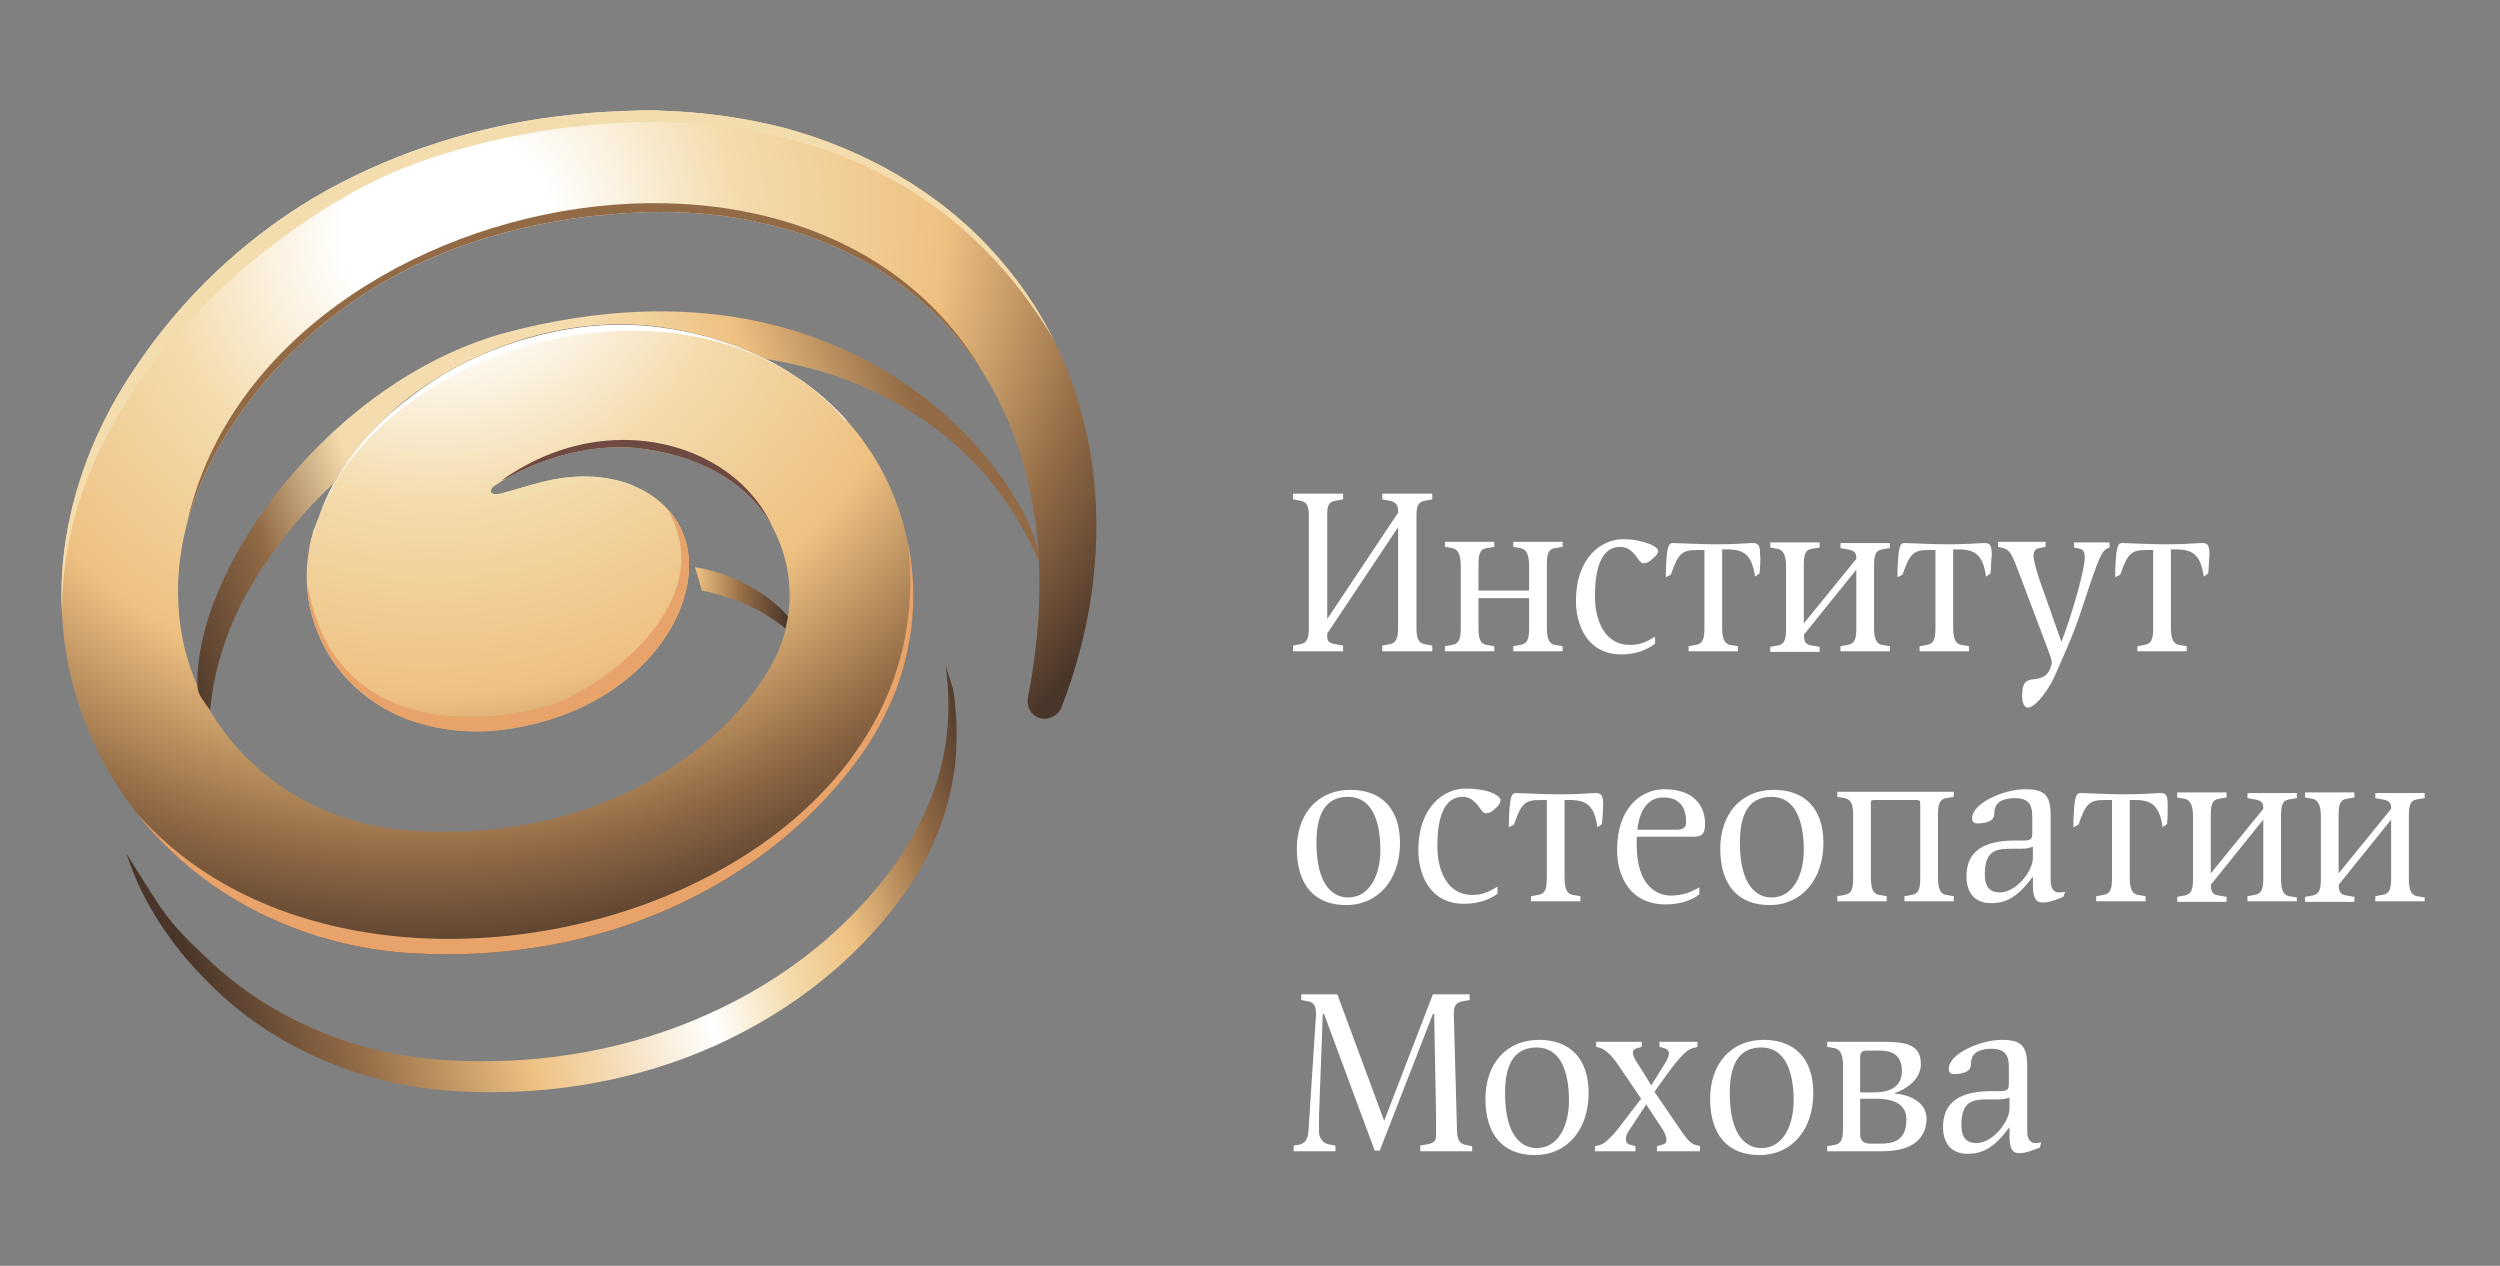
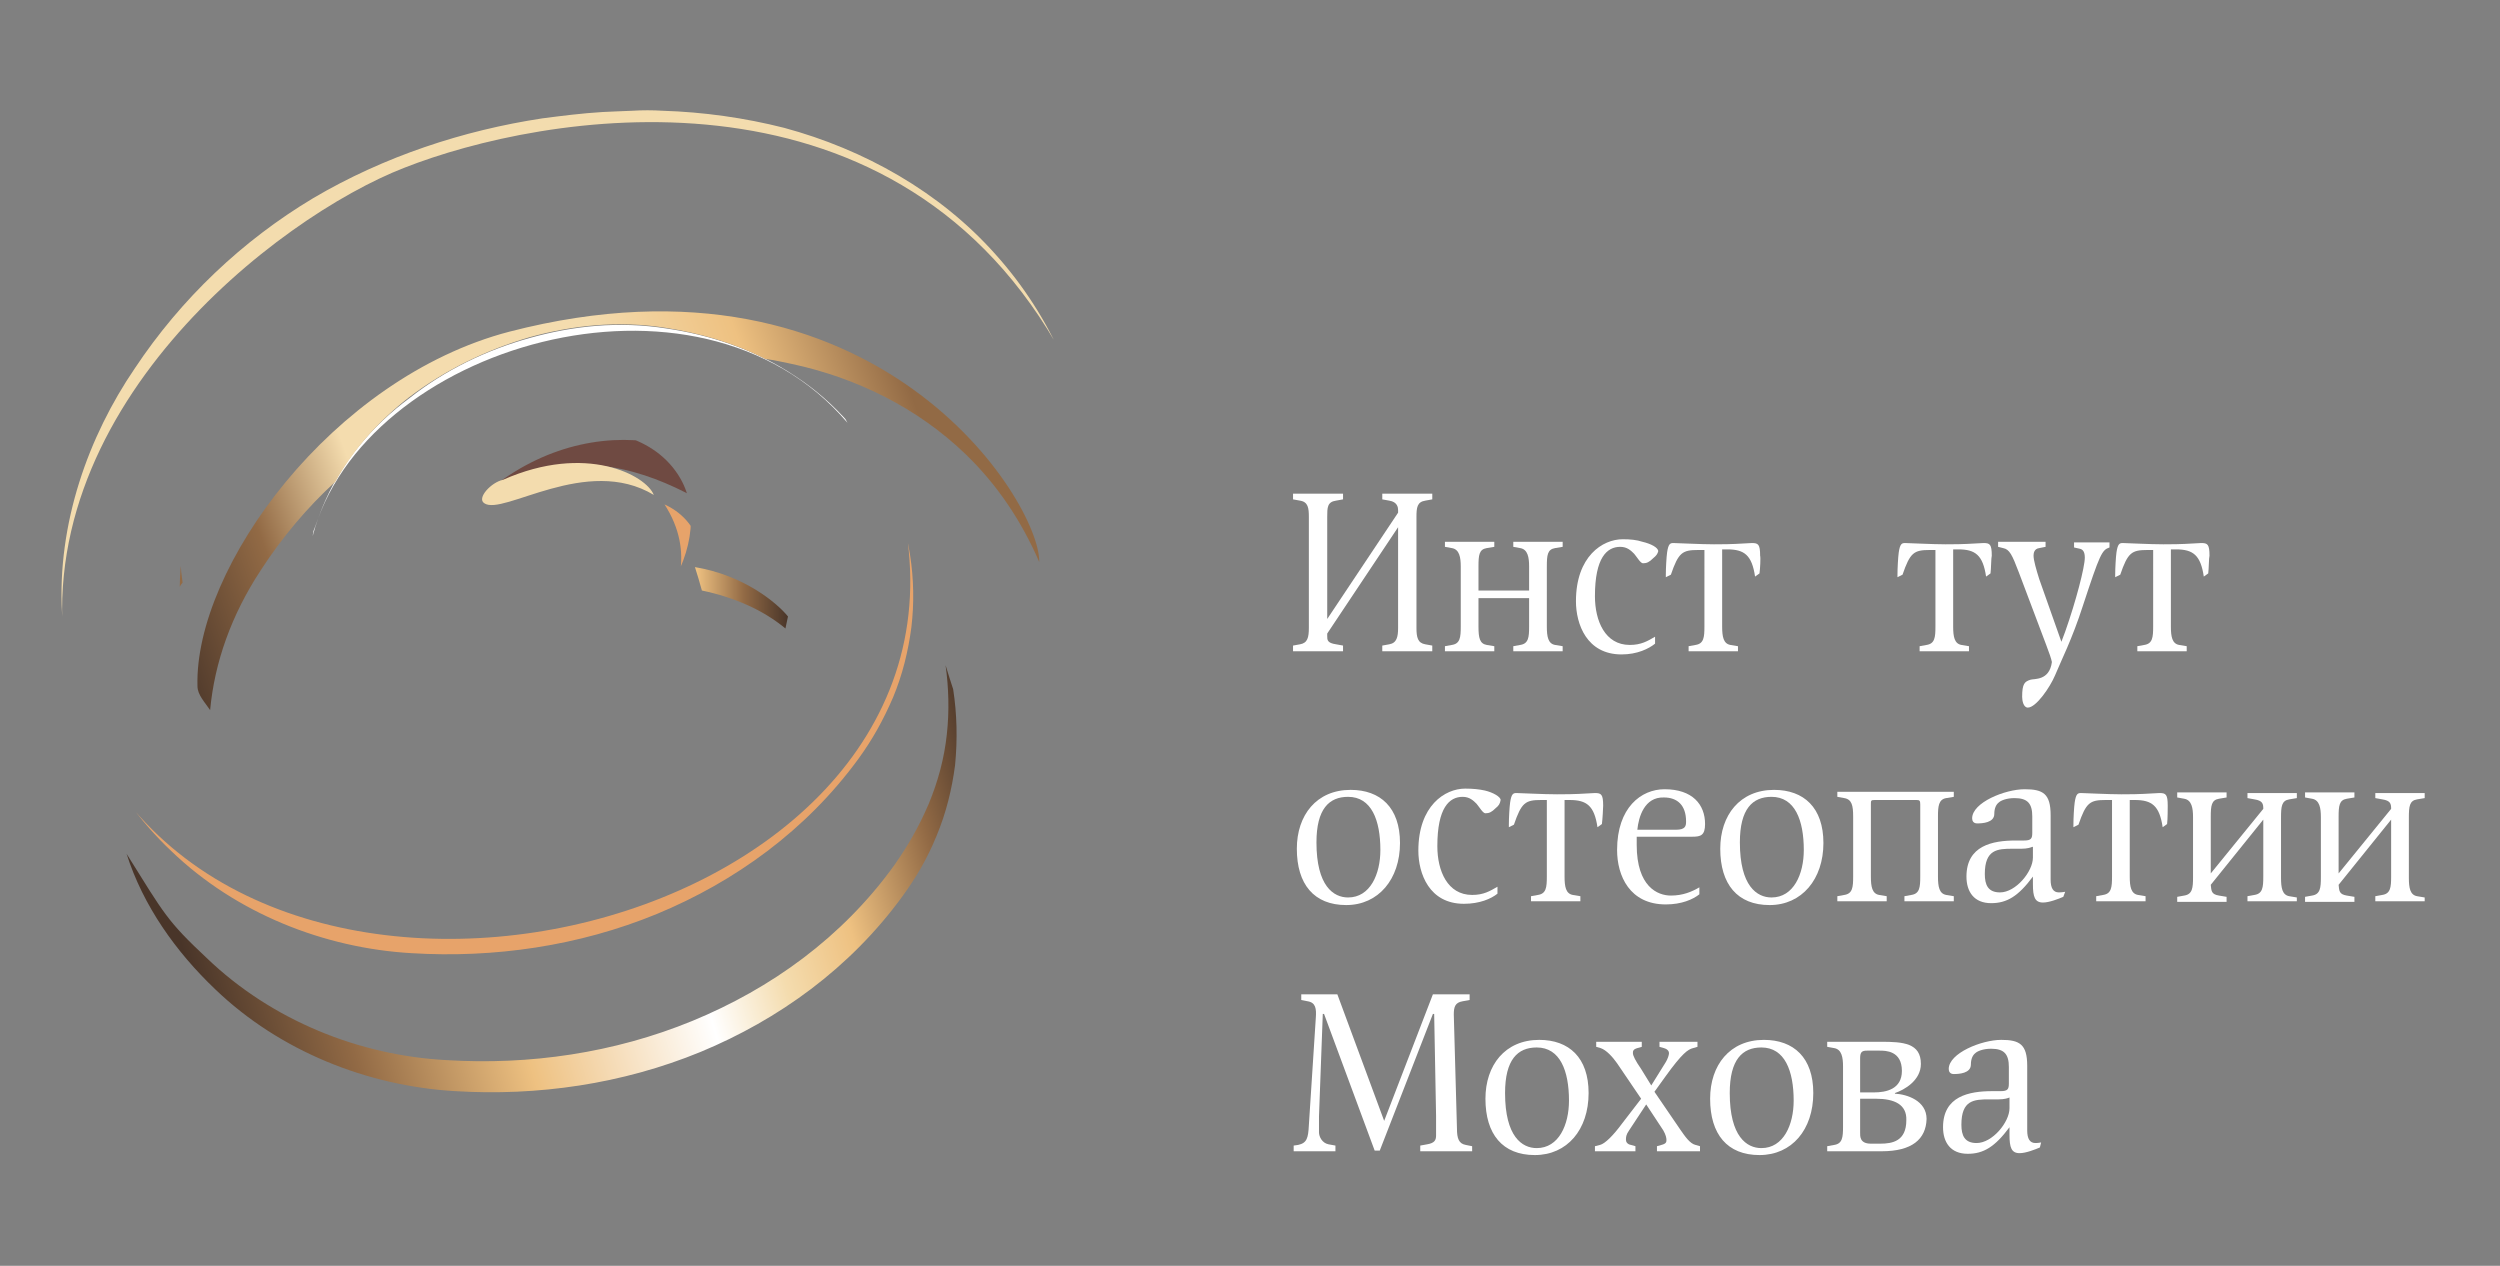
<svg xmlns="http://www.w3.org/2000/svg" xmlns:xlink="http://www.w3.org/1999/xlink" version="1.1" id="Слой_1" x="0px" y="0px" viewBox="0 0 395 200" enable-background="new 0 0 395 200" xml:space="preserve">
  <rect x="0" y="0" width="395" height="200" fill="#808080" stroke="none" />
  <path fill="#FFFFFF" d="M226.3,102.9h-7.9V102l1.1-0.2c1.2-0.2,1.4-1.2,1.4-2.6V83.3l-11.2,16.8v0.4c0,0.6,0,1.1,1.4,1.3l1.1,0.2  v0.9h-7.9V102l1.1-0.2c1.2-0.2,1.4-1.1,1.4-2.6V81.7c0-1.4-0.1-2.4-1.4-2.6l-1.1-0.2v-0.9h7.9v0.9l-1.1,0.2  c-1.4,0.2-1.4,1.1-1.4,2.6v16.1L220.9,81v-0.4c0-0.4-0.1-1.3-1.4-1.5l-1.1-0.2v-0.9h7.9v0.9l-1.1,0.2c-1.3,0.2-1.4,1.1-1.4,2.6v17.5  c0,1.5,0.2,2.4,1.4,2.6l1.1,0.2V102.9" />
  <path fill="#FFFFFF" d="M246.9,102.9h-7.8v-0.8l1.1-0.2c1.3-0.2,1.4-1.2,1.4-2.9v-4.5h-8V99c0,1.8,0.2,2.7,1.3,2.9l1.2,0.2v0.8h-7.8  v-0.8l1.1-0.2c1.3-0.2,1.4-1.2,1.4-2.9v-9.5c0-1.4-0.2-2.7-1.4-2.9l-1.1-0.2v-0.8h7.8v0.8l-1.2,0.2c-1.2,0.2-1.3,1.1-1.3,2.9v3.8h8  v-3.8c0-1.4-0.2-2.7-1.4-2.9l-1.1-0.2v-0.8h7.8v0.8l-1.2,0.2c-1.2,0.2-1.3,1.1-1.3,2.9V99c0,1.6,0.2,2.7,1.3,2.9l1.2,0.2V102.9" />
  <path fill="#FFFFFF" d="M261.2,88.2c-0.6,0.6-1,0.8-1.6,0.8c-0.4,0-0.9-0.9-1.4-1.5c-0.5-0.5-1.1-1.1-2.2-1.1c-2.1,0-4,1.7-4,7.8  c0,3.9,1.6,7.7,5.5,7.7c1.8,0,2.8-0.6,4-1.3v1.1c-1,0.8-2.8,1.7-5.3,1.7c-5.5,0-7.2-4.8-7.2-8.4c0-7.1,4.2-9.8,7.4-9.8  c1.2,0,2.2,0.1,3.1,0.4c1.3,0.3,2.5,0.9,2.5,1.5C261.9,87.5,261.7,87.8,261.2,88.2" />
  <path fill="#FFFFFF" d="M278,90.6l-0.7,0.5c-0.5-3.4-1.7-4.3-4.4-4.3h-0.8V99c0,1.6,0.2,2.7,1.3,2.9l1.2,0.2v0.8h-7.8v-0.8l1.1-0.2  c1.3-0.2,1.4-1.2,1.4-2.9V86.9h-1c-2.5,0-3.1,0.4-4.3,3.9l-0.8,0.4v-0.4c0-1,0.1-2.8,0.2-3.5c0.2-1.4,0.5-1.5,1-1.5  c0.6,0,4.3,0.2,6.4,0.2c3.4,0,3.7-0.1,6-0.2c1,0,1.3,0.2,1.3,2C278.2,88.1,278.1,89.9,278,90.6" />
-   <path fill="#FFFFFF" d="M298.6,102.9h-7.8v-0.8l1.1-0.2c1.3-0.2,1.4-1.2,1.4-2.9v-9l-8.3,10.3c0.1,1,0.1,1.5,1.3,1.7l1.2,0.2v0.8  h-7.8v-0.8l1.1-0.2c1.3-0.2,1.4-1.2,1.4-2.9v-9.5c0-1.4-0.2-2.7-1.4-2.9l-1.1-0.2v-0.8h7.8v0.8l-1.2,0.2c-1.2,0.2-1.3,1.1-1.3,2.9  v8.9l8.3-10.2c0-0.8-0.1-1.3-1.4-1.5l-1.1-0.2v-0.8h7.8v0.8l-1.2,0.2c-1.2,0.2-1.3,1.1-1.3,2.9V99c0,1.6,0.2,2.7,1.3,2.9l1.2,0.2  V102.9" />
  <path fill="#FFFFFF" d="M314.5,90.6l-0.7,0.5c-0.5-3.4-1.7-4.3-4.4-4.3h-0.8V99c0,1.6,0.2,2.7,1.3,2.9l1.2,0.2v0.8h-7.8v-0.8  l1.1-0.2c1.3-0.2,1.4-1.2,1.4-2.9V86.9h-0.9c-2.5,0-3.1,0.4-4.3,3.9l-0.8,0.4v-0.4c0-1,0.1-2.8,0.2-3.5c0.2-1.4,0.5-1.5,1-1.5  c0.6,0,4.3,0.2,6.4,0.2c3.4,0,3.7-0.1,6-0.2c1,0,1.3,0.2,1.3,2C314.6,88.1,314.6,89.9,314.5,90.6" />
  <path fill="#FFFFFF" d="M333.3,86.5c-1.2,0.4-1.5,1-4.2,9.2c-1.7,5.3-3.5,8.8-4.4,11c-0.8,1.9-3,5.1-4.3,5.1c-0.7,0-0.9-1.1-0.9-1.7  c0-2.1,0.4-2.4,1.3-2.7c0.6-0.2,3,0.2,3.4-2.8c-0.1-0.5-0.4-1.4-0.9-2.7L319,90.5c-1.1-2.9-1.5-3.7-2.5-3.9l-0.8-0.2v-0.8h7.5v0.8  l-1,0.2c-0.8,0.1-0.9,0.8-0.9,1.2c0,0.7,0.4,2.1,0.9,3.7l3.5,9.9l0.6-1.6c1.7-4.8,3.1-10.2,3.1-11.7c0-0.9-0.3-1.3-0.8-1.4l-0.9-0.2  v-0.8h5.6V86.5" />
  <path fill="#FFFFFF" d="M348.9,90.6l-0.7,0.5c-0.5-3.4-1.7-4.3-4.4-4.3H343V99c0,1.6,0.2,2.7,1.3,2.9l1.2,0.2v0.8h-7.8v-0.8l1.1-0.2  c1.3-0.2,1.4-1.2,1.4-2.9V86.9h-0.9c-2.5,0-3.1,0.4-4.3,3.9l-0.8,0.4v-0.4c0-1,0.1-2.8,0.2-3.5c0.2-1.4,0.5-1.5,1-1.5  c0.6,0,4.2,0.2,6.4,0.2c3.4,0,3.7-0.1,6-0.2c1,0,1.3,0.2,1.3,2C349,88.1,349,89.9,348.9,90.6" />
  <path fill="#FFFFFF" d="M212.7,143c-5.1,0-7.8-3.3-7.8-8.9c0-5.3,3.1-9.3,8.5-9.3c4.7,0,7.8,2.8,7.8,8.4  C221.2,138.9,217.8,143,212.7,143 M213,125.9c-3,0-5,1.9-5,7.2c0,6.9,2.7,8.7,5,8.7c3.5,0,5.1-3.7,5.1-7.5  C218.1,129.6,216.7,125.9,213,125.9z" />
  <path fill="#FFFFFF" d="M236.3,127.7c-0.6,0.6-1,0.8-1.6,0.8c-0.4,0-0.9-0.9-1.4-1.5c-0.5-0.5-1.1-1.1-2.2-1.1c-2.1,0-4,1.7-4,7.8  c0,3.9,1.6,7.7,5.5,7.7c1.8,0,2.8-0.6,4-1.3v1.1c-1,0.8-2.8,1.6-5.3,1.6c-5.5,0-7.2-4.8-7.2-8.4c0-7.1,4.2-9.8,7.4-9.8  c1.2,0,2.2,0.1,3.1,0.3c1.3,0.3,2.5,1,2.5,1.5C237,127,236.8,127.3,236.3,127.7" />
  <path fill="#FFFFFF" d="M253.1,130.2l-0.7,0.5c-0.5-3.4-1.7-4.3-4.4-4.3h-0.8v12.1c0,1.6,0.2,2.7,1.3,2.9l1.2,0.2v0.8h-7.8v-0.8  l1.1-0.2c1.3-0.2,1.4-1.2,1.4-2.9v-12.1h-0.9c-2.5,0-3.1,0.4-4.3,3.9l-0.8,0.4v-0.4c0-1.1,0.1-2.8,0.2-3.5c0.2-1.4,0.5-1.5,1-1.5  c0.6,0,4.2,0.2,6.4,0.2c3.4,0,3.7-0.1,6-0.2c1,0,1.3,0.2,1.3,2C253.3,127.6,253.2,129.5,253.1,130.2" />
  <path fill="#FFFFFF" d="M267.4,132.2h-8.8v1.3c0,6.6,3.3,8,5.4,8c1.9,0,3.3-0.6,4.5-1.3v1.1c-1,0.8-2.8,1.6-5.3,1.6  c-5.7,0-7.7-4.5-7.7-8.6c0-6.7,3.8-9.6,7.5-9.6c4.4,0,6.4,2.4,6.4,5.5C269.4,132,268.7,132.2,267.4,132.2 M258.7,131.1h6.1  c1.5,0,1.6-0.6,1.6-1.3c0-2.6-1.4-3.8-3.5-3.8C259.8,125.9,258.9,129.1,258.7,131.1z" />
  <path fill="#FFFFFF" d="M279.6,143c-5.1,0-7.8-3.3-7.8-8.9c0-5.3,3.1-9.3,8.5-9.3c4.7,0,7.8,2.8,7.8,8.4  C288.1,138.9,284.7,143,279.6,143 M279.9,125.9c-3,0-5,1.9-5,7.2c0,6.9,2.7,8.7,5,8.7c3.5,0,5.1-3.7,5.1-7.5  C285,129.6,283.6,125.9,279.9,125.9z" />
  <path fill="#FFFFFF" d="M308.7,142.4h-7.8v-0.8l1.1-0.2c1.3-0.2,1.4-1.2,1.4-2.9v-11.4c0-0.6-0.1-0.7-0.6-0.7h-6.6  c-0.6,0-0.6,0.1-0.6,0.7v11.4c0,1.6,0.2,2.7,1.3,2.9l1.2,0.2v0.8h-7.8v-0.8l1.1-0.2c1.3-0.2,1.4-1.2,1.4-2.9v-9.5  c0-1.7-0.2-2.7-1.4-2.9l-1.1-0.2v-0.8h18.4v0.8l-1.2,0.2c-1.2,0.2-1.3,1.3-1.3,2.9v9.5c0,1.6,0.2,2.7,1.3,2.9l1.2,0.2V142.4" />
  <path fill="#FFFFFF" d="M326,141.7c-0.7,0.3-2.2,0.9-3.2,0.9c-1.3,0-1.6-0.9-1.6-2.9v-1.2c-2.3,3.1-4.1,4.2-6.6,4.2  c-2.7,0-3.9-1.8-3.9-4.2c0-4.9,4.1-5.7,7.8-5.7h1.3c1.1,0,1.3-0.3,1.3-1.2v-2.6c0-2-0.7-2.9-2.8-2.9c-1.3,0-2.2,0.4-2.5,0.7  c-0.4,0.3-0.7,0.9-0.7,1.8c0,1.4-1.9,1.5-2.7,1.5c-0.6,0-0.8-0.4-0.8-0.8c0-2.5,5.2-4.6,8.3-4.6c2.9,0,4.1,0.7,4.1,4.1V139  c0,1.3,0.4,2,1.3,2c0.5,0,1-0.1,1-0.1L326,141.7 M321.1,133.8c-0.2,0.1-0.8,0.3-1.7,0.3H318c-2.4,0-4.4,0.1-4.4,4  c0,1.7,0.5,2.9,2.4,2.9c2.5,0,5.2-3.3,5.2-5.5V133.8z" />
  <path fill="#FFFFFF" d="M342.4,130.2l-0.7,0.5c-0.5-3.4-1.7-4.3-4.4-4.3h-0.8v12.1c0,1.6,0.2,2.7,1.3,2.9l1.2,0.2v0.8h-7.8v-0.8  l1.1-0.2c1.3-0.2,1.4-1.2,1.4-2.9v-12.1h-1c-2.5,0-3.1,0.4-4.3,3.9l-0.8,0.4v-0.4c0-1.1,0.1-2.8,0.2-3.5c0.2-1.4,0.5-1.5,1-1.5  c0.6,0,4.2,0.2,6.4,0.2c3.4,0,3.7-0.1,6-0.2c1,0,1.3,0.2,1.3,2C342.5,127.6,342.5,129.5,342.4,130.2" />
  <path fill="#FFFFFF" d="M362.9,142.4h-7.8v-0.8l1.1-0.2c1.3-0.2,1.4-1.2,1.4-2.9v-9l-8.3,10.3c0.1,1,0.1,1.5,1.3,1.7l1.2,0.2v0.8  H344v-0.8l1.1-0.2c1.3-0.2,1.4-1.2,1.4-2.9v-9.5c0-1.4-0.2-2.7-1.4-2.9L344,126v-0.8h7.8v0.8l-1.2,0.2c-1.2,0.2-1.3,1.1-1.3,2.9v8.9  l8.3-10.2c0-0.8-0.1-1.3-1.4-1.5l-1.1-0.2v-0.8h7.8v0.8l-1.2,0.2c-1.2,0.2-1.3,1.1-1.3,2.9v9.5c0,1.6,0.2,2.7,1.3,2.9l1.2,0.2V142.4  " />
  <path fill="#FFFFFF" d="M383.1,142.4h-7.8v-0.8l1.1-0.2c1.3-0.2,1.4-1.2,1.4-2.9v-9l-8.3,10.3c0.1,1,0.1,1.5,1.3,1.7l1.2,0.2v0.8  h-7.8v-0.8l1.1-0.2c1.3-0.2,1.4-1.2,1.4-2.9v-9.5c0-1.4-0.2-2.7-1.4-2.9l-1.1-0.2v-0.8h7.8v0.8l-1.2,0.2c-1.2,0.2-1.3,1.1-1.3,2.9  v8.9l8.3-10.2c0-0.8-0.1-1.3-1.4-1.5l-1.1-0.2v-0.8h7.8v0.8l-1.2,0.2c-1.2,0.2-1.3,1.1-1.3,2.9v9.5c0,1.6,0.2,2.7,1.3,2.9l1.2,0.2  V142.4" />
  <path fill="#FFFFFF" d="M232.2,181.9h-7.8v-0.9l1.1-0.2c1.2-0.2,1.4-0.7,1.4-1.4c0-0.2,0-1.2,0-3.1l-0.3-16.1l-0.2,0l-8.4,21.6h-0.8  l-8-21.6l-0.2,0l-0.6,16.2c0,0.8,0,1.9,0,2.5c0,0.7,0.5,1.7,1.5,1.9l1.1,0.2v0.9h-6.6v-0.9l0.7-0.1c1.4-0.3,1.6-1.1,1.7-3.1l1.1-17  c0.1-1.4,0-2.4-1.3-2.6l-1-0.2v-0.9h5.7l7.4,20l7.7-20h5.8v0.9l-1.1,0.2c-1.2,0.2-1.4,0.9-1.4,2.1l0.5,18c0,1.6,0.3,2.4,1.4,2.6  l1,0.2V181.9" />
  <path fill="#FFFFFF" d="M242.5,182.5c-5.1,0-7.8-3.3-7.8-8.9c0-5.3,3.1-9.3,8.5-9.3c4.7,0,7.8,2.8,7.8,8.4  C251,178.5,247.6,182.5,242.5,182.5 M242.8,165.5c-3,0-5,1.9-5,7.2c0,6.9,2.7,8.7,5,8.7c3.5,0,5.1-3.7,5.1-7.5  C247.9,169.2,246.5,165.5,242.8,165.5z" />
  <path fill="#FFFFFF" d="M268.8,181.9h-7v-0.8l0.7-0.2c0.8-0.2,0.8-0.5,0.8-0.8c0-0.3-0.1-0.8-0.5-1.5l-2.7-4.1l-2.7,4.1  c-0.5,0.7-0.5,1.1-0.5,1.5c0,0.3,0.2,0.7,0.8,0.8l0.7,0.2v0.8H252v-0.8l0.8-0.2c0.8-0.2,2.1-1.5,3.5-3.4l3-3.9l-3.8-5.6  c-0.7-1-1.7-2.1-2.6-2.4l-0.7-0.2v-0.8h7.2v0.8l-0.7,0.2c-0.7,0.2-0.7,0.5-0.7,0.8c0,0.4,0.4,1.2,1.3,2.5l1.6,2.6l2.3-3.7  c0.3-0.5,0.5-1.1,0.5-1.4c0-0.2-0.1-0.6-0.8-0.8l-0.7-0.2v-0.8h6v0.8l-0.7,0.2c-0.8,0.2-1.7,0.8-4.3,4.4l-1.8,2.5l4.1,6  c0.7,1,1.5,2.2,2.4,2.4l0.7,0.2V181.9" />
  <path fill="#FFFFFF" d="M278,182.5c-5.1,0-7.8-3.3-7.8-8.9c0-5.3,3.1-9.3,8.5-9.3c4.7,0,7.8,2.8,7.8,8.4  C286.5,178.5,283.1,182.5,278,182.5 M278.3,165.5c-3,0-5,1.9-5,7.2c0,6.9,2.7,8.7,5,8.7c3.5,0,5.1-3.7,5.1-7.5  C283.4,169.2,282,165.5,278.3,165.5z" />
  <path fill="#FFFFFF" d="M297.3,181.9h-8.6v-0.8l1.1-0.2c1.3-0.2,1.4-1.2,1.4-2.9v-9.5c0-1.4-0.2-2.7-1.4-2.9l-1.1-0.2v-0.8h8.5  c3.5,0,6.3,0.2,6.3,3.5c0,2.6-2.6,4.1-4.1,4.6v0.1c1.9,0.1,5,1.1,5,4C304.3,180,302.1,181.9,297.3,181.9 M296.4,173.6h-2.5v5.3  c0,0.6-0.1,1.8,1.7,1.8h1.5c1.9,0,4.1-0.4,4.1-3.7C301.3,174.5,299.3,173.6,296.4,173.6z M297,166h-2c-0.8,0-1.1,0.2-1.1,1.2v5.4  h2.2c1.9,0,4.4-0.5,4.4-3.4C300.5,166,297.9,166,297,166z" />
  <path fill="#FFFFFF" d="M322.3,181.3c-0.7,0.3-2.2,0.9-3.2,0.9c-1.3,0-1.6-0.9-1.6-2.9v-1.2c-2.3,3.1-4.1,4.2-6.6,4.2  c-2.7,0-3.9-1.8-3.9-4.2c0-4.9,4.1-5.7,7.8-5.7h1.3c1.1,0,1.3-0.3,1.3-1.2v-2.6c0-2-0.7-2.9-2.8-2.9c-1.3,0-2.2,0.4-2.5,0.7  c-0.4,0.3-0.7,0.9-0.7,1.8c0,1.4-1.9,1.5-2.7,1.5c-0.6,0-0.8-0.4-0.8-0.8c0-2.5,5.2-4.6,8.3-4.6c2.9,0,4.1,0.7,4.1,4.1v10.2  c0,1.3,0.4,2,1.3,2c0.5,0,0.9-0.1,0.9-0.1L322.3,181.3 M317.5,173.4c-0.2,0.1-0.8,0.3-1.7,0.3h-1.5c-2.4,0-4.4,0.1-4.4,4  c0,1.7,0.5,2.9,2.4,2.9c2.5,0,5.2-3.3,5.2-5.5V173.4z" />
  <g>
    <defs>
      <path id="SVGID_15_" d="M172.8,75.3c-0.7-6.3-2.3-12.6-4.9-18.6c-2.6-6-6.2-11.6-10.6-16.5c-8.8-9.9-20.8-16.6-33.4-20    c-6.3-1.6-12.8-2.5-19.2-2.7c-1.6-0.1-3.2-0.1-4.8,0l-2.5,0.1l-2.2,0.1c-3.3,0.2-6.4,0.6-9.5,1c-12.5,1.9-25,6-36.2,12.6    C38.3,38,28.6,47.2,21.3,58.2C14,68.9,9,82.7,9.8,96.9c0.6,14.1,7,27.9,17.3,37.6c10.2,9.8,24.1,15.3,37.9,16.1    c13,0.8,26.4-1.1,38.8-6.2c12.3-5.1,23.6-13.2,31.9-24.6c2.1-2.9,3.8-5.9,5.4-9.6c1.5-3.6,2.4-7.3,2.9-11.1    c0.9-7.6-0.3-15.4-3.5-22.4c-3.2-7.1-8.6-13.2-14.9-17.3c-6.3-4.2-13.5-6.5-20.3-7.5c-7.6-1.2-14.8-0.4-21.6,1.5    c-6.8,1.9-13.3,5-19,9.5C58.9,67.2,53.8,73,50.8,80.5l-0.6,1.6l-0.4,1.1l-0.2,0.5l-0.2,0.6l-0.1,0.4c-0.2,0.5-0.3,1.1-0.4,1.7    c-0.4,2.3-0.6,4.7-0.3,7.2c0.5,4.9,2.7,9.7,5.9,13.3c3.2,3.6,7.3,6,11.5,7.3c4.2,1.3,8.5,1.6,12.6,1.2c23.8-2.6,34.7-22,28.6-32.6    c-3.8-6.6-12.6-9-21.7-6.6c-1.7,0.4-5.2,1.5-6.4,1.8c-1.4,0.3-2-0.2-1.2-1.1c7-4.7,16.6-7.2,24.3-5.9c9.6,1.4,17.2,6.2,20.5,13.6    c1.7,3.7,2.4,7.9,1.9,12.1c-0.5,4.2-2,7.7-4.8,11.7c-5.5,7.8-14,14.1-23.4,18c-9.4,3.9-19.9,5.5-30.4,4.9    c-9.8-0.4-19.1-4.1-26-10.6c-7-6.4-11.3-15.4-11.8-24.9c-0.6-9.5,2.4-19.2,8.1-28c5.6-8.7,13.2-16.3,22.1-21.9    c8.9-5.6,19.2-9.2,29.9-11c2.6-0.5,5.5-0.8,8-1l2.2-0.2l1.9-0.1c1.3-0.1,2.7-0.1,4-0.1c5.4,0,10.7,0.5,15.8,1.7    c10.3,2.2,19.9,7,27.4,14.2c7.5,7.2,12.7,16.9,15,27.5c2.4,10.6,2,22.1-0.2,33.4v0c-0.2,1.3,0.4,2.6,1.7,3.1    c1.4,0.5,3-0.2,3.6-1.6C172.1,100.5,174.2,87.9,172.8,75.3" />
    </defs>
    <clipPath id="SVGID_1_">
      <use xlink:href="#SVGID_15_" overflow="visible" />
    </clipPath>
    <radialGradient id="SVGID_2_" cx="-97.561" cy="516.854" r="2.034" gradientTransform="matrix(59.923 -18.609 -17.133 -55.171 14772.101 26736.34)" gradientUnits="userSpaceOnUse">
      <stop offset="0" style="stop-color:#FFFFFF" />
      <stop offset="0.13" style="stop-color:#FFFFFF" />
      <stop offset="0.36" style="stop-color:#F4DCAE" />
      <stop offset="0.622" style="stop-color:#EEC181" />
      <stop offset="0.836" style="stop-color:#926A45" />
      <stop offset="1" style="stop-color:#493529" />
    </radialGradient>
-     <polygon clip-path="url(#SVGID_1_)" fill="url(#SVGID_2_)" points="-28.9,29.2 159.6,-29.3 212.1,139.5 23.5,198.1  " />
  </g>
  <g>
    <defs>
-       <path id="SVGID_18_" d="M172.8,75.3c-0.7-6.3-2.3-12.6-4.9-18.6c-2.6-6-6.2-11.6-10.6-16.5c-8.8-9.9-20.8-16.6-33.4-20    c-6.3-1.6-12.8-2.5-19.2-2.7c-1.6-0.1-3.2-0.1-4.8,0l-2.5,0.1l-2.2,0.1c-3.3,0.2-6.4,0.6-9.5,1c-12.5,1.9-25,6-36.2,12.6    C38.3,38,28.6,47.2,21.3,58.2C14,68.9,9,82.7,9.8,96.9c0.6,14.1,7,27.9,17.3,37.6c10.2,9.8,24.1,15.3,37.9,16.1    c13,0.8,26.4-1.1,38.8-6.2c12.3-5.1,23.6-13.2,31.9-24.6c2.1-2.9,3.8-5.9,5.4-9.6c1.5-3.6,2.4-7.3,2.9-11.1    c0.9-7.6-0.3-15.4-3.5-22.4c-3.2-7.1-8.6-13.2-14.9-17.3c-6.3-4.2-13.5-6.5-20.3-7.5c-7.6-1.2-14.8-0.4-21.6,1.5    c-6.8,1.9-13.3,5-19,9.5C58.9,67.2,53.8,73,50.8,80.5l-0.6,1.6l-0.4,1.1l-0.2,0.5l-0.2,0.6l-0.1,0.4c-0.2,0.5-0.3,1.1-0.4,1.7    c-0.4,2.3-0.6,4.7-0.3,7.2c0.5,4.9,2.7,9.7,5.9,13.3c3.2,3.6,7.3,6,11.5,7.3c4.2,1.3,8.5,1.6,12.6,1.2c23.8-2.6,34.7-22,28.6-32.6    c-3.8-6.6-12.6-9-21.7-6.6c-1.7,0.4-5.2,1.5-6.4,1.8c-1.4,0.3-2-0.2-1.2-1.1c7-4.7,16.6-7.2,24.3-5.9c9.6,1.4,17.2,6.2,20.5,13.6    c1.7,3.7,2.4,7.9,1.9,12.1c-0.5,4.2-2,7.7-4.8,11.7c-5.5,7.8-14,14.1-23.4,18c-9.4,3.9-19.9,5.5-30.4,4.9    c-9.8-0.4-19.1-4.1-26-10.6c-7-6.4-11.3-15.4-11.8-24.9c-0.6-9.5,2.4-19.2,8.1-28c5.6-8.7,13.2-16.3,22.1-21.9    c8.9-5.6,19.2-9.2,29.9-11c2.6-0.5,5.5-0.8,8-1l2.2-0.2l1.9-0.1c1.3-0.1,2.7-0.1,4-0.1c5.4,0,10.7,0.5,15.8,1.7    c10.3,2.2,19.9,7,27.4,14.2c7.5,7.2,12.7,16.9,15,27.5c2.4,10.6,2,22.1-0.2,33.4v0c-0.2,1.3,0.4,2.6,1.7,3.1    c1.4,0.5,3-0.2,3.6-1.6C172.1,100.5,174.2,87.9,172.8,75.3" />
+       <path id="SVGID_18_" d="M172.8,75.3c-0.7-6.3-2.3-12.6-4.9-18.6c-2.6-6-6.2-11.6-10.6-16.5c-8.8-9.9-20.8-16.6-33.4-20    c-6.3-1.6-12.8-2.5-19.2-2.7c-1.6-0.1-3.2-0.1-4.8,0l-2.5,0.1l-2.2,0.1c-3.3,0.2-6.4,0.6-9.5,1c-12.5,1.9-25,6-36.2,12.6    C38.3,38,28.6,47.2,21.3,58.2C14,68.9,9,82.7,9.8,96.9c0.6,14.1,7,27.9,17.3,37.6c10.2,9.8,24.1,15.3,37.9,16.1    c13,0.8,26.4-1.1,38.8-6.2c12.3-5.1,23.6-13.2,31.9-24.6c2.1-2.9,3.8-5.9,5.4-9.6c1.5-3.6,2.4-7.3,2.9-11.1    c0.9-7.6-0.3-15.4-3.5-22.4c-3.2-7.1-8.6-13.2-14.9-17.3c-6.3-4.2-13.5-6.5-20.3-7.5c-7.6-1.2-14.8-0.4-21.6,1.5    c-6.8,1.9-13.3,5-19,9.5C58.9,67.2,53.8,73,50.8,80.5l-0.6,1.6l-0.4,1.1l-0.2,0.5l-0.2,0.6l-0.1,0.4c-0.2,0.5-0.3,1.1-0.4,1.7    c0.5,4.9,2.7,9.7,5.9,13.3c3.2,3.6,7.3,6,11.5,7.3c4.2,1.3,8.5,1.6,12.6,1.2c23.8-2.6,34.7-22,28.6-32.6    c-3.8-6.6-12.6-9-21.7-6.6c-1.7,0.4-5.2,1.5-6.4,1.8c-1.4,0.3-2-0.2-1.2-1.1c7-4.7,16.6-7.2,24.3-5.9c9.6,1.4,17.2,6.2,20.5,13.6    c1.7,3.7,2.4,7.9,1.9,12.1c-0.5,4.2-2,7.7-4.8,11.7c-5.5,7.8-14,14.1-23.4,18c-9.4,3.9-19.9,5.5-30.4,4.9    c-9.8-0.4-19.1-4.1-26-10.6c-7-6.4-11.3-15.4-11.8-24.9c-0.6-9.5,2.4-19.2,8.1-28c5.6-8.7,13.2-16.3,22.1-21.9    c8.9-5.6,19.2-9.2,29.9-11c2.6-0.5,5.5-0.8,8-1l2.2-0.2l1.9-0.1c1.3-0.1,2.7-0.1,4-0.1c5.4,0,10.7,0.5,15.8,1.7    c10.3,2.2,19.9,7,27.4,14.2c7.5,7.2,12.7,16.9,15,27.5c2.4,10.6,2,22.1-0.2,33.4v0c-0.2,1.3,0.4,2.6,1.7,3.1    c1.4,0.5,3-0.2,3.6-1.6C172.1,100.5,174.2,87.9,172.8,75.3" />
    </defs>
    <clipPath id="SVGID_3_">
      <use xlink:href="#SVGID_18_" overflow="visible" />
    </clipPath>
    <path clip-path="url(#SVGID_3_)" fill="#E7A36A" d="M143.2,84c14.9,30-27.7,61.7-43.5,66.4c-26.4,7.9-77.7,27.9-87.6-37.9   C35.9,175.3,153.4,149.1,143.2,84" />
    <path clip-path="url(#SVGID_3_)" fill="#E7A36A" d="M105,79.7c9.7,15.1-9.9,29-17.8,31.6c-10.2,3.3-34.4,5.4-38.6-18.8   C42.4,108.1,68.2,123,88.3,116C108.5,109,118,85.7,105,79.7" />
    <path clip-path="url(#SVGID_3_)" fill="#926A45" d="M28.4,92.7c1.1-59.9,102.3-85.2,128.9-30.1C153.8,63,82.2,40.5,77,42.3   C71.8,44,29.5,90.3,28.4,92.7" />
    <path clip-path="url(#SVGID_3_)" fill="#6F4A42" d="M77.9,76.9c17.8-13.8,39.7-6.6,44.7,7.8C120.1,88.8,101.6,64.7,77.9,76.9" />
    <path clip-path="url(#SVGID_3_)" fill="#F3DCAE" d="M10.6,105.6C3.7,65.2,43.8,34.3,63.9,26.5C85.5,18,140,8.1,166.8,54.2   C156.2,7.9,89.2,9.8,63.4,18.7C37.7,27.5-5.6,55.7,10.6,105.6" />
    <path clip-path="url(#SVGID_3_)" fill="#FFFFFF" d="M49.4,84.7c7.8-29.9,60.7-45.9,84.5-17.9C118.5,37,54.8,44.3,49.4,84.7" />
    <path clip-path="url(#SVGID_3_)" fill="#F3DCAE" d="M79.5,75.8c-1.9,0.4-4.2,2.9-3,3.7c2.9,2.1,16.2-7.7,26.8-1.3   C102.1,75.1,92.6,70,79.5,75.8" />
  </g>
  <g>
    <defs>
      <path id="SVGID_20_" d="M31.2,108.4c0,1.4,1.2,2.6,2,3.8c0.7-7.6,3.4-15.1,8-22.1c3.3-5.1,7.3-9.9,11.8-14    c3-5.4,7.1-9.8,11.6-13.3c5.8-4.4,12.2-7.5,19-9.5c6.8-1.9,14.1-2.7,21.6-1.5c5.2,0.8,10.6,2.3,15.7,4.9c1.4,0.2,2.8,0.5,4.2,0.8    c10.3,2.2,19.9,7,27.4,14.2c5,4.8,8.9,10.6,11.7,17.1c0.2-9.4-25.7-51.4-83.7-36.4C52.5,59.7,30.7,89.7,31.2,108.4" />
    </defs>
    <clipPath id="SVGID_4_">
      <use xlink:href="#SVGID_20_" overflow="visible" />
    </clipPath>
    <linearGradient id="SVGID_5_" gradientUnits="userSpaceOnUse" x1="-98.275" y1="516.969" x2="-96.241" y2="516.969" gradientTransform="matrix(65.773 -23.335 -23.335 -65.773 18550.629 31810.467)">
      <stop offset="0" style="stop-color:#493529" />
      <stop offset="1.212100e-002" style="stop-color:#493529" />
      <stop offset="0.158" style="stop-color:#926A45" />
      <stop offset="0.279" style="stop-color:#F4DCAE" />
      <stop offset="0.582" style="stop-color:#F4DCAE" />
      <stop offset="0.733" style="stop-color:#EEC181" />
      <stop offset="0.895" style="stop-color:#926A45" />
      <stop offset="1" style="stop-color:#926A45" />
    </linearGradient>
    <polygon clip-path="url(#SVGID_4_)" fill="url(#SVGID_5_)" points="7.2,45.7 149.5,-4.8 188,103.8 45.7,154.3  " />
  </g>
  <g>
    <defs>
      <path id="SVGID_23_" d="M150.6,108.9c-0.4-1.2-0.8-2.5-1.2-3.8c0.5,3.6,0.6,7.3,0.2,10.9c-0.4,3.8-1.4,7.5-2.9,11.1    c-1.6,3.7-3.3,6.6-5.4,9.6c-8.2,11.4-19.5,19.5-31.9,24.6c-12.4,5.1-25.8,7-38.8,6.2c-13.8-0.7-27.7-6.3-37.9-16.1    c-6.3-5.9-6.7-6.9-12.7-16.5c2.6,8.2,7.8,15.5,14,21.4c10.2,9.8,24.1,15.3,37.9,16.1c13,0.8,26.4-1.1,38.8-6.2    c12.3-5.1,23.6-13.2,31.9-24.6c2.1-2.9,3.9-5.9,5.4-9.6c1.5-3.6,2.4-7.3,2.9-11.1C151.3,116.8,151.2,112.8,150.6,108.9" />
    </defs>
    <clipPath id="SVGID_6_">
      <use xlink:href="#SVGID_23_" overflow="visible" />
    </clipPath>
    <linearGradient id="SVGID_7_" gradientUnits="userSpaceOnUse" x1="-98.124" y1="516.396" x2="-96.089" y2="516.396" gradientTransform="matrix(61.971 -17.791 -17.791 -61.971 15296.823 30411.25)">
      <stop offset="0" style="stop-color:#493529" />
      <stop offset="1.212100e-002" style="stop-color:#493529" />
      <stop offset="0.176" style="stop-color:#926A45" />
      <stop offset="0.376" style="stop-color:#EEC181" />
      <stop offset="0.6" style="stop-color:#FFFFFF" />
      <stop offset="0.697" style="stop-color:#F4DCAE" />
      <stop offset="0.79" style="stop-color:#EEC181" />
      <stop offset="0.909" style="stop-color:#926A45" />
      <stop offset="1" style="stop-color:#493529" />
    </linearGradient>
    <polygon clip-path="url(#SVGID_6_)" fill="url(#SVGID_7_)" points="1.9,110.2 141.3,70.2 169.4,167.9 30,208  " />
  </g>
  <g>
    <defs>
      <path id="SVGID_26_" d="M109.8,89.6c0.4,1.3,0.7,2.2,1.1,3.7c5.2,1.1,9.7,3.1,13.2,6c0.1-0.6,0.3-1.3,0.4-1.9    C122.8,95.3,117.6,90.9,109.8,89.6" />
    </defs>
    <clipPath id="SVGID_8_">
      <use xlink:href="#SVGID_26_" overflow="visible" />
    </clipPath>
    <linearGradient id="SVGID_9_" gradientUnits="userSpaceOnUse" x1="-78.146" y1="498.583" x2="-76.111" y2="498.583" gradientTransform="matrix(7.215 0 0 -7.215 673.653 3691.927)">
      <stop offset="0" style="stop-color:#EEC181" />
      <stop offset="1.212100e-002" style="stop-color:#EEC181" />
      <stop offset="0.527" style="stop-color:#926A45" />
      <stop offset="1" style="stop-color:#493529" />
    </linearGradient>
    <rect x="109.8" y="89.6" clip-path="url(#SVGID_8_)" fill="url(#SVGID_9_)" width="14.7" height="9.8" />
  </g>
</svg>